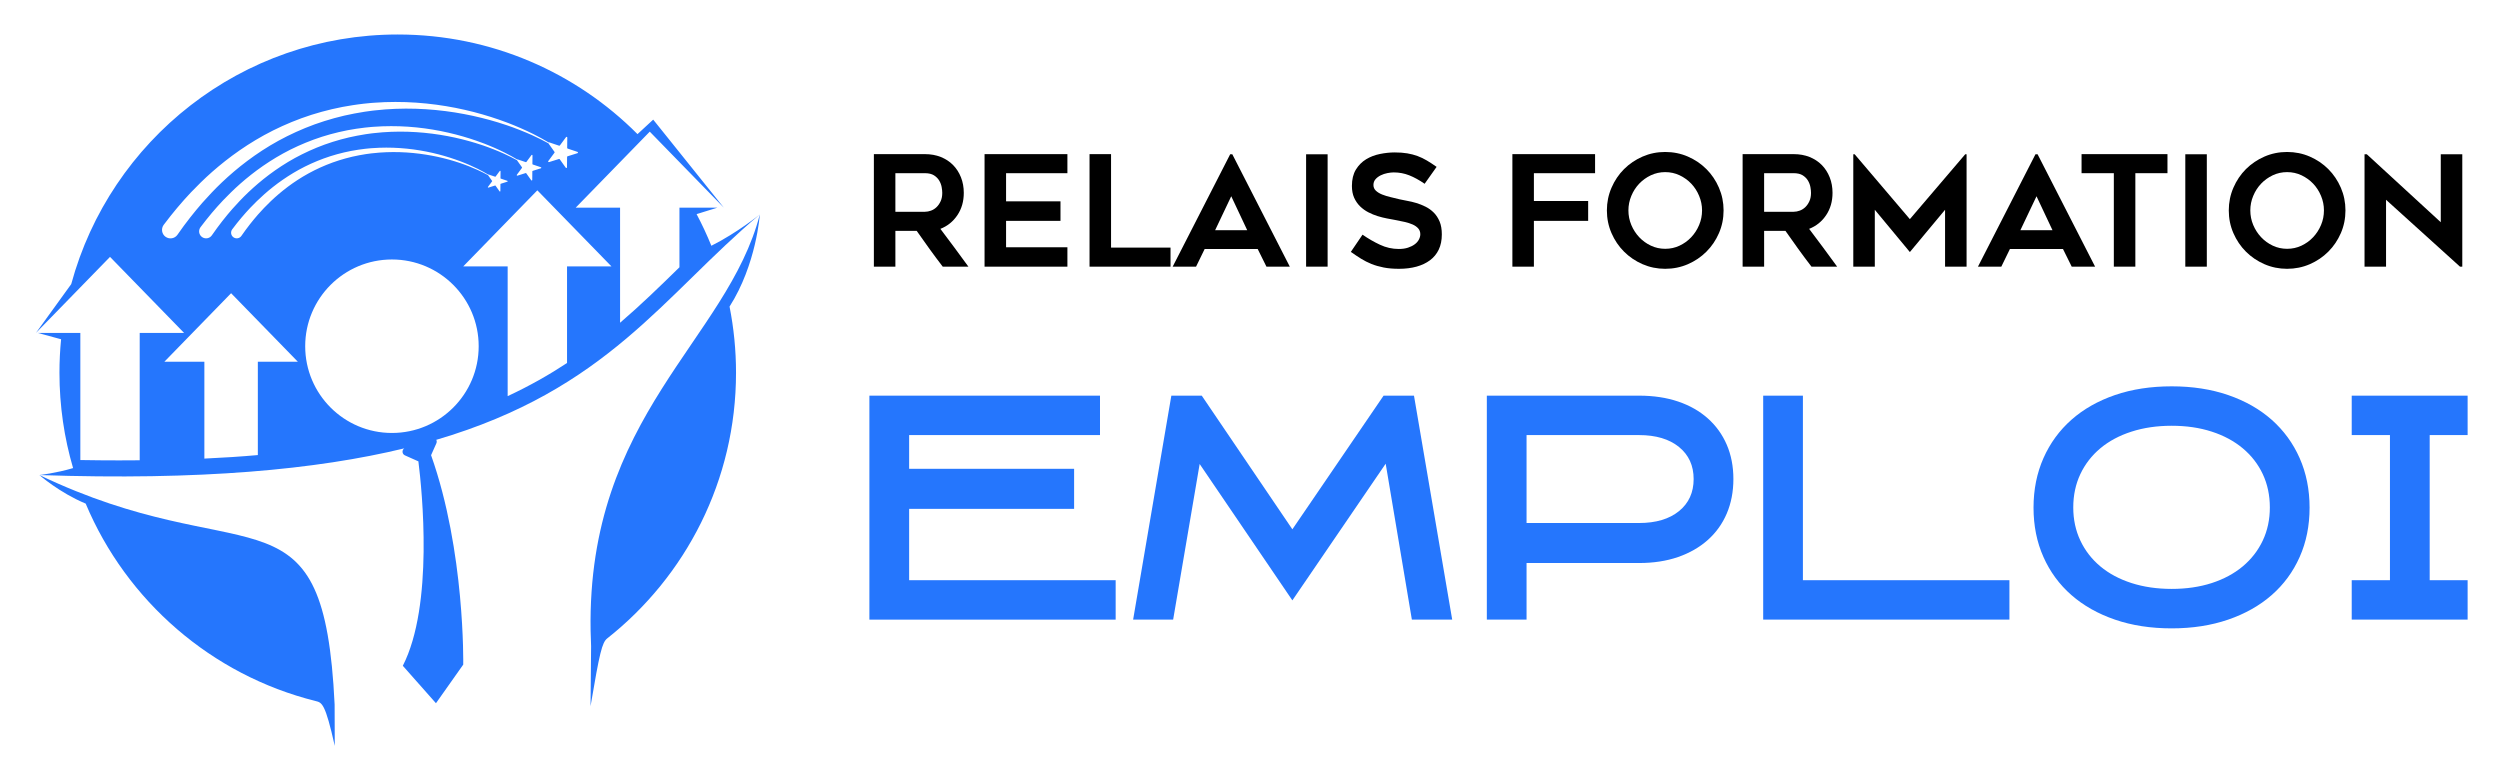
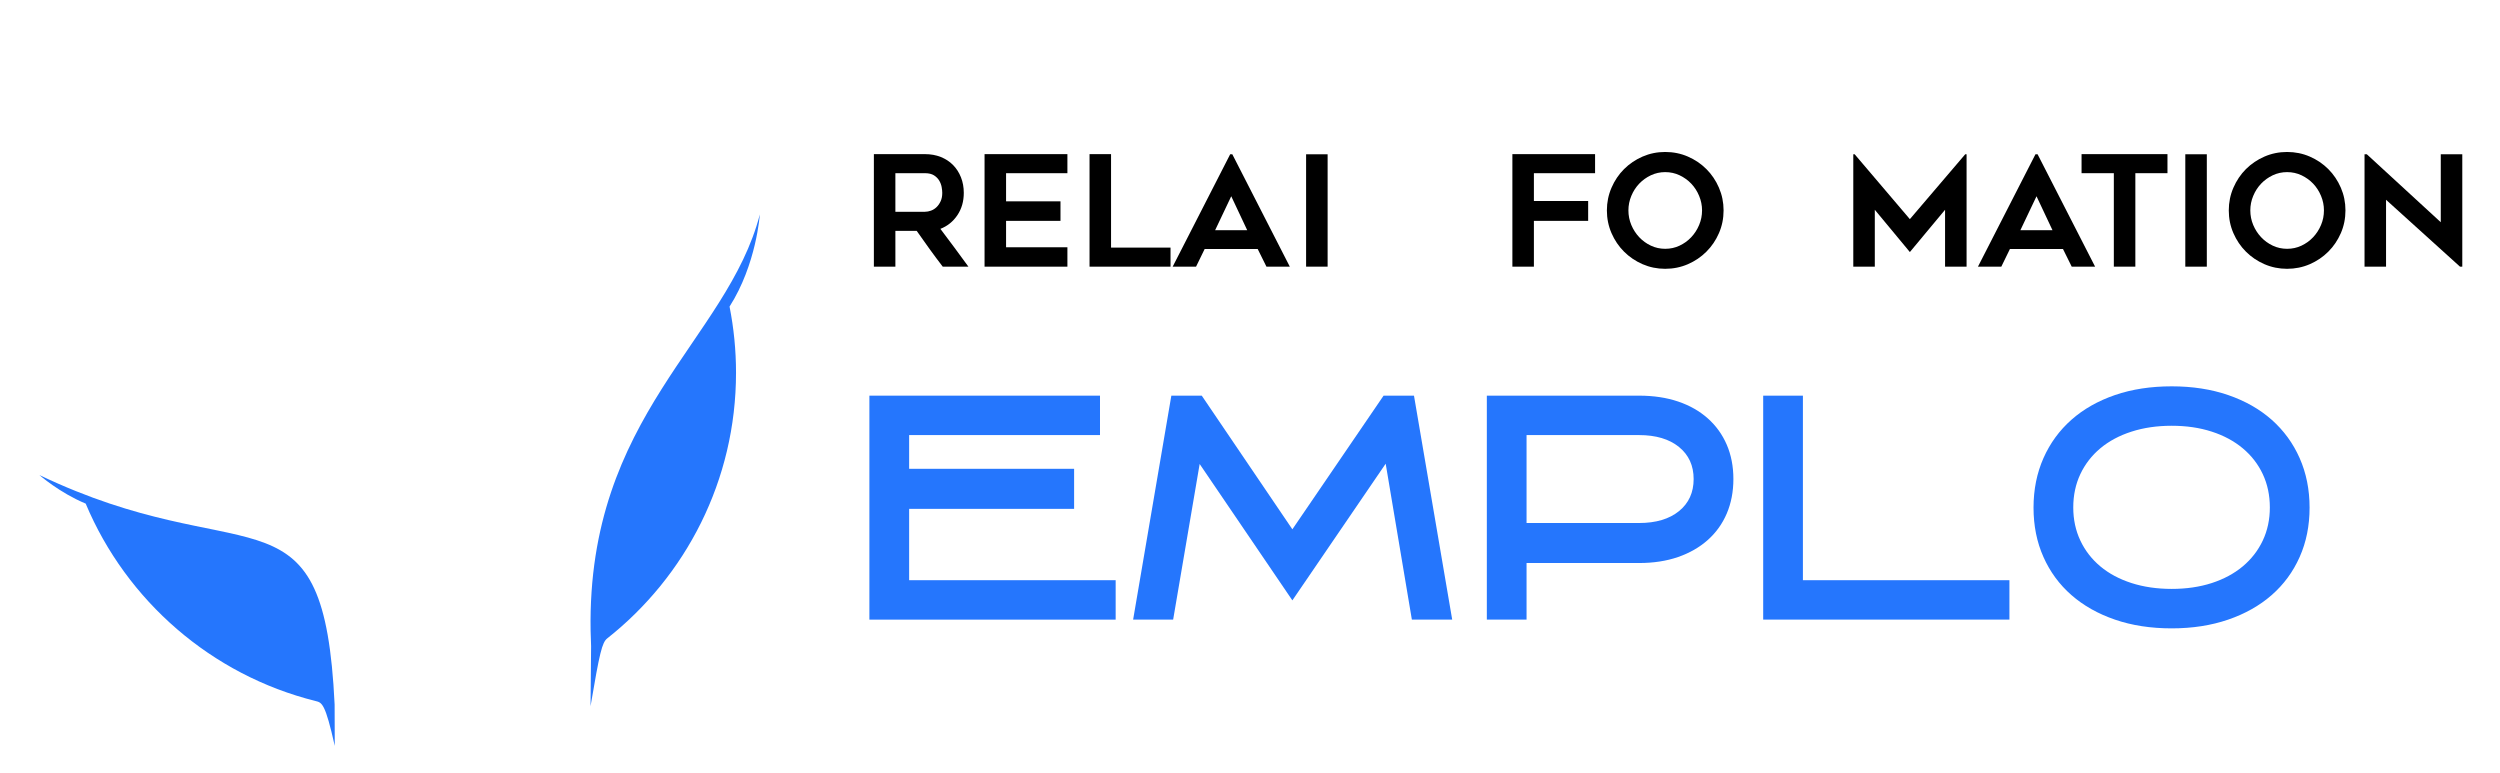
<svg xmlns="http://www.w3.org/2000/svg" version="1.1" id="Calque_1" x="0px" y="0px" width="236px" height="73px" viewBox="0 0 236 73" enable-background="new 0 0 236 73" xml:space="preserve">
  <g>
    <g id="XMLID_1502_">
      <path id="XMLID_1511_" fill="#2576FD" d="M31.601,70.412c-0.004-0.024-0.009-3.886-0.013-3.91    c-0.032-0.66-0.069-1.289-0.112-1.892c-1.358-19.08-8.674-10.644-27.758-19.766c0,0,1.891,1.665,4.37,2.696    c3.855,9.186,11.882,16.188,21.709,18.638C30.393,66.327,30.702,66.384,31.601,70.412z" />
      <path id="XMLID_1610_" fill="#2576FD" d="M71.728,20.242C68.645,32.153,55.421,39.19,55.753,59.53    c0.008,0.482,0.024,0.971,0.047,1.469c0.001,0.136-0.06,5.543-0.053,5.666c0.863-5.083,1.087-6.015,1.581-6.404    c7.401-5.849,12.153-14.903,12.153-25.071c0-2.138-0.211-4.226-0.611-6.248C71.411,24.962,71.728,20.242,71.728,20.242z" />
-       <path id="XMLID_1615_" fill="#2576FD" d="M65.758,20.213l1.957-0.607H64.14v5.625c-1.825,1.785-3.636,3.55-5.605,5.237V19.606    h-4.191l6.993-7.179l6.994,7.179l-6.669-8.314l-1.482,1.369c-5.783-5.809-13.787-9.405-22.632-9.405    c-14.74,0-27.145,9.987-30.824,23.563l-3.333,4.61l0,0l6.995-7.18l6.994,7.18h-4.192V43.45c-0.641,0.007-1.29,0.01-1.95,0.01    c0,0-0.002,0-0.004,0c-1.187,0-2.407-0.01-3.65-0.032v-12H3.566l2.201,0.598c-0.102,1.042-0.155,2.097-0.155,3.164    c0,3.124,0.45,6.143,1.287,8.997c-1.601,0.479-3.18,0.658-3.18,0.658c15.185,0.518,26.142-0.508,34.446-2.52    c-0.238,0.158-0.223,0.534,0.058,0.661l1.273,0.567c0.349,2.788,1.455,13.575-1.47,19.297l3.128,3.534l2.575-3.646    c0,0,0.186-10.699-3.036-19.769l0.5-1.121c0.052-0.116,0.041-0.234-0.009-0.329c16.174-4.753,21.412-13.59,30.543-21.277    c0,0-2.088,1.706-4.575,2.958C66.737,22.177,66.271,21.18,65.758,20.213z M17.357,21.313c-0.13,0.183-0.242,0.338-0.332,0.465    c-0.181,0.253-0.277,0.389-0.277,0.389c-0.256,0.36-0.756,0.444-1.117,0.188c-0.36-0.256-0.444-0.756-0.188-1.117    c0.005-0.007,0.012-0.017,0.018-0.024c0,0,0.102-0.132,0.292-0.378c0.094-0.124,0.212-0.275,0.351-0.454    c0.147-0.181,0.317-0.389,0.507-0.622c0.047-0.057,0.095-0.118,0.147-0.177c0.051-0.061,0.103-0.121,0.157-0.182    c0.107-0.125,0.219-0.254,0.337-0.39c0.059-0.067,0.117-0.138,0.18-0.205c0.063-0.069,0.127-0.139,0.193-0.21    c0.131-0.143,0.267-0.29,0.406-0.442c0.575-0.596,1.234-1.259,2-1.933c0.766-0.672,1.629-1.363,2.589-2.028    c0.961-0.665,2.015-1.304,3.153-1.875c1.139-0.568,2.355-1.071,3.624-1.478c1.271-0.401,2.589-0.716,3.923-0.914    c0.332-0.056,0.668-0.091,1.001-0.135c0.167-0.017,0.334-0.034,0.502-0.051c0.083-0.007,0.167-0.017,0.25-0.023l0.252-0.018    c0.667-0.053,1.335-0.073,1.996-0.075c1.323-0.003,2.622,0.093,3.866,0.258c0.622,0.083,1.23,0.188,1.823,0.302    c0.592,0.118,1.167,0.251,1.724,0.393c0.554,0.146,1.091,0.299,1.606,0.463c0.513,0.166,1.006,0.333,1.474,0.512    c0.059,0.022,0.117,0.043,0.174,0.065c0.058,0.022,0.115,0.046,0.172,0.068c0.113,0.046,0.226,0.09,0.338,0.134    c0.22,0.093,0.437,0.18,0.644,0.272c0.419,0.18,0.809,0.368,1.172,0.546c0.563,0.282,1.057,0.555,1.48,0.81    c0.016-0.01,0.034-0.014,0.053-0.007l0.932,0.313c0.026,0.01,0.055,0,0.072-0.022l0.585-0.789c0.037-0.05,0.116-0.022,0.115,0.04    l-0.01,0.981c0,0.028,0.017,0.053,0.043,0.062l0.932,0.313c0.059,0.021,0.058,0.103-0.002,0.122l-0.937,0.294    c-0.026,0.008-0.044,0.032-0.045,0.06l-0.009,0.983c-0.001,0.062-0.081,0.087-0.116,0.036l-0.57-0.801    c-0.016-0.022-0.044-0.032-0.071-0.024l-0.938,0.294c-0.059,0.019-0.107-0.049-0.07-0.098l0.586-0.79    c0.017-0.021,0.017-0.052,0.001-0.075l-0.57-0.801c-0.001-0.002-0.002-0.005-0.004-0.008c-0.435-0.24-0.942-0.498-1.52-0.759    c-0.369-0.164-0.762-0.335-1.184-0.498c-0.209-0.085-0.428-0.164-0.649-0.248c-0.113-0.039-0.226-0.079-0.34-0.12    c-0.057-0.02-0.114-0.04-0.172-0.061c-0.059-0.019-0.117-0.039-0.176-0.058c-0.469-0.16-0.964-0.307-1.478-0.452    c-0.515-0.143-1.051-0.273-1.604-0.397c-0.554-0.12-1.126-0.229-1.713-0.323c-0.588-0.09-1.19-0.172-1.805-0.229    c-1.228-0.117-2.504-0.163-3.794-0.111c-0.645,0.027-1.294,0.071-1.942,0.147l-0.243,0.027c-0.082,0.009-0.162,0.022-0.242,0.033    c-0.163,0.022-0.324,0.044-0.486,0.067c-0.322,0.054-0.646,0.102-0.966,0.167c-1.285,0.24-2.544,0.593-3.752,1.025    c-1.205,0.438-2.353,0.963-3.42,1.547c-1.067,0.586-2.051,1.236-2.942,1.904c-0.892,0.668-1.69,1.357-2.396,2.026    c-0.706,0.67-1.31,1.326-1.836,1.915c-0.128,0.15-0.252,0.296-0.372,0.437c-0.061,0.07-0.119,0.139-0.176,0.207    c-0.059,0.067-0.111,0.137-0.166,0.203c-0.106,0.134-0.209,0.261-0.308,0.384c-0.049,0.061-0.097,0.121-0.144,0.179    c-0.046,0.059-0.088,0.116-0.131,0.173C17.64,20.938,17.489,21.138,17.357,21.313z M49.271,15.787l-0.468-0.659    c-0.002-0.003-0.003-0.004-0.003-0.006c-0.358-0.198-0.776-0.409-1.251-0.625c-0.303-0.134-0.626-0.275-0.973-0.409    c-0.173-0.069-0.353-0.134-0.535-0.203c-0.093-0.033-0.186-0.065-0.279-0.099c-0.047-0.017-0.095-0.034-0.142-0.05    c-0.048-0.017-0.096-0.032-0.145-0.048c-0.387-0.131-0.794-0.252-1.217-0.372c-0.423-0.117-0.864-0.225-1.319-0.327    c-0.457-0.098-0.927-0.189-1.41-0.266c-0.484-0.074-0.979-0.141-1.484-0.188c-1.011-0.096-2.06-0.133-3.122-0.091    c-0.53,0.021-1.065,0.058-1.598,0.121l-0.2,0.021c-0.066,0.008-0.133,0.018-0.199,0.027c-0.133,0.019-0.267,0.037-0.399,0.055    c-0.265,0.045-0.531,0.083-0.794,0.138c-1.057,0.198-2.094,0.488-3.086,0.843c-0.991,0.36-1.935,0.793-2.814,1.272    c-0.877,0.483-1.687,1.018-2.42,1.567c-0.734,0.55-1.39,1.118-1.971,1.667c-0.58,0.55-1.078,1.09-1.51,1.574    c-0.106,0.124-0.208,0.244-0.307,0.359c-0.049,0.058-0.097,0.115-0.144,0.17c-0.048,0.056-0.092,0.114-0.136,0.168    c-0.088,0.109-0.173,0.215-0.253,0.314c-0.041,0.051-0.08,0.1-0.119,0.148c-0.038,0.048-0.072,0.096-0.107,0.142    c-0.139,0.185-0.264,0.349-0.372,0.492c-0.107,0.151-0.199,0.279-0.273,0.383c-0.148,0.208-0.228,0.319-0.228,0.319    c-0.211,0.297-0.623,0.365-0.919,0.155s-0.365-0.623-0.155-0.918c0.005-0.007,0.011-0.015,0.016-0.021c0,0,0.083-0.108,0.24-0.311    c0.078-0.102,0.174-0.227,0.289-0.373c0.121-0.149,0.26-0.32,0.417-0.511c0.039-0.047,0.078-0.097,0.12-0.147    c0.042-0.048,0.085-0.098,0.13-0.149c0.087-0.102,0.18-0.208,0.276-0.32c0.049-0.055,0.097-0.113,0.149-0.169    c0.052-0.057,0.104-0.114,0.159-0.172c0.107-0.117,0.219-0.238,0.334-0.364c0.472-0.49,1.015-1.035,1.644-1.589    c0.631-0.554,1.341-1.122,2.13-1.668c0.791-0.546,1.658-1.073,2.593-1.543c0.937-0.465,1.938-0.88,2.981-1.215    c1.044-0.33,2.128-0.589,3.226-0.753c0.274-0.044,0.55-0.075,0.824-0.11c0.138-0.014,0.276-0.027,0.414-0.041    c0.069-0.007,0.137-0.015,0.205-0.02l0.207-0.015c0.55-0.043,1.099-0.06,1.643-0.062c1.088-0.003,2.156,0.075,3.18,0.212    c0.512,0.068,1.012,0.155,1.5,0.249c0.486,0.096,0.96,0.206,1.417,0.323c0.457,0.12,0.898,0.246,1.321,0.38    c0.423,0.137,0.829,0.274,1.213,0.422c0.048,0.017,0.096,0.035,0.144,0.053c0.047,0.019,0.094,0.038,0.141,0.056    c0.094,0.037,0.187,0.074,0.278,0.11c0.181,0.077,0.36,0.148,0.531,0.224c0.344,0.149,0.664,0.303,0.964,0.45    c0.462,0.231,0.869,0.457,1.217,0.666c0.012-0.007,0.028-0.011,0.044-0.005l0.766,0.257c0.022,0.008,0.045,0,0.06-0.018    l0.481-0.649c0.031-0.041,0.096-0.019,0.095,0.033l-0.008,0.808c0,0.022,0.015,0.043,0.036,0.05l0.766,0.258    c0.049,0.017,0.048,0.085-0.001,0.101l-0.771,0.241c-0.021,0.007-0.037,0.027-0.037,0.05l-0.008,0.808    c-0.001,0.052-0.066,0.072-0.096,0.031l-0.469-0.659c-0.013-0.018-0.037-0.026-0.059-0.02l-0.771,0.242    c-0.049,0.016-0.088-0.042-0.058-0.083l0.482-0.648C49.284,15.83,49.284,15.805,49.271,15.787z M46.451,17.074l-0.378-0.532    c-0.002-0.001-0.002-0.003-0.003-0.005c-0.289-0.16-0.627-0.331-1.011-0.505c-0.245-0.108-0.507-0.223-0.787-0.332    c-0.139-0.056-0.284-0.107-0.432-0.164c-0.075-0.026-0.149-0.053-0.226-0.08c-0.038-0.014-0.076-0.027-0.115-0.041    c-0.039-0.013-0.078-0.026-0.116-0.039c-0.312-0.106-0.642-0.205-0.983-0.301c-0.343-0.095-0.7-0.182-1.067-0.265    c-0.369-0.079-0.749-0.152-1.139-0.214c-0.391-0.06-0.791-0.115-1.2-0.153c-0.817-0.077-1.666-0.108-2.524-0.074    c-0.429,0.018-0.86,0.047-1.291,0.098l-0.162,0.017c-0.054,0.007-0.108,0.016-0.162,0.022c-0.107,0.015-0.215,0.029-0.322,0.043    c-0.214,0.037-0.43,0.068-0.642,0.111c-0.855,0.161-1.693,0.395-2.494,0.682c-0.802,0.291-1.566,0.641-2.275,1.029    c-0.71,0.39-1.364,0.821-1.957,1.265c-0.593,0.445-1.124,0.904-1.593,1.349c-0.469,0.445-0.872,0.881-1.222,1.273    c-0.085,0.1-0.167,0.197-0.246,0.29c-0.041,0.046-0.079,0.092-0.118,0.138c-0.039,0.044-0.074,0.091-0.11,0.135    c-0.07,0.089-0.139,0.174-0.205,0.255c-0.033,0.041-0.064,0.081-0.095,0.119c-0.031,0.039-0.059,0.078-0.087,0.115    c-0.113,0.148-0.213,0.282-0.301,0.397c-0.086,0.122-0.162,0.225-0.222,0.31c-0.119,0.168-0.184,0.259-0.184,0.259    c-0.17,0.24-0.503,0.295-0.743,0.125c-0.24-0.17-0.295-0.504-0.125-0.743c0.004-0.005,0.009-0.012,0.012-0.016    c0,0,0.068-0.088,0.194-0.252c0.063-0.082,0.141-0.182,0.232-0.302c0.098-0.12,0.211-0.258,0.337-0.413    c0.032-0.038,0.064-0.079,0.098-0.119c0.034-0.04,0.069-0.079,0.104-0.12c0.072-0.083,0.147-0.168,0.225-0.26    c0.039-0.044,0.077-0.091,0.12-0.136c0.042-0.046,0.085-0.093,0.128-0.14c0.087-0.094,0.177-0.192,0.271-0.293    c0.382-0.396,0.821-0.837,1.33-1.285c0.509-0.448,1.083-0.908,1.722-1.349c0.639-0.442,1.34-0.868,2.096-1.247    c0.757-0.377,1.566-0.712,2.41-0.982c0.845-0.267,1.721-0.476,2.608-0.608c0.221-0.037,0.444-0.061,0.666-0.089    c0.111-0.012,0.223-0.022,0.333-0.034c0.056-0.005,0.112-0.011,0.167-0.016l0.168-0.011c0.444-0.035,0.888-0.049,1.327-0.051    c0.879-0.001,1.743,0.062,2.57,0.172c0.414,0.055,0.818,0.125,1.211,0.201c0.395,0.078,0.777,0.167,1.146,0.261    c0.37,0.097,0.726,0.199,1.068,0.308c0.341,0.11,0.669,0.222,0.98,0.34c0.039,0.015,0.078,0.029,0.116,0.044    c0.038,0.015,0.076,0.03,0.114,0.045c0.076,0.029,0.15,0.059,0.224,0.088c0.146,0.062,0.291,0.12,0.429,0.181    c0.279,0.121,0.537,0.244,0.78,0.364c0.374,0.187,0.703,0.369,0.984,0.538c0.01-0.006,0.021-0.009,0.035-0.004l0.619,0.208    c0.018,0.006,0.037,0,0.048-0.015l0.389-0.525c0.025-0.033,0.078-0.015,0.077,0.026l-0.006,0.653c0,0.019,0.011,0.035,0.029,0.041    l0.619,0.208c0.039,0.014,0.039,0.069,0,0.081l-0.623,0.196c-0.018,0.005-0.03,0.022-0.03,0.04l-0.007,0.653    c-0.001,0.041-0.053,0.058-0.077,0.024l-0.378-0.532c-0.011-0.016-0.03-0.022-0.047-0.017l-0.624,0.195    c-0.04,0.013-0.071-0.033-0.047-0.065l0.39-0.524C46.461,17.109,46.462,17.089,46.451,17.074z M24.34,34.146v8.813    c-1.601,0.142-3.281,0.252-5.048,0.332v-9.145h-3.774l6.298-6.467l6.299,6.467H24.34z M36.999,40.872    c-4.522,0-8.188-3.666-8.188-8.189c0-4.522,3.667-8.188,8.188-8.188c4.523,0,8.189,3.667,8.189,8.188    C45.188,37.206,41.522,40.872,36.999,40.872z M53.528,25.146v9.121c-1.69,1.114-3.537,2.164-5.605,3.128V25.146h-4.192l6.994-7.18    l6.995,7.18H53.528z" />
    </g>
    <g>
      <g>
        <path d="M84.525,25.172h-2.031V14.55h4.826c0.543,0,1.039,0.089,1.489,0.268c0.45,0.181,0.836,0.432,1.155,0.754     c0.319,0.325,0.57,0.711,0.749,1.162c0.179,0.45,0.269,0.94,0.269,1.473c0,0.803-0.201,1.503-0.604,2.104     c-0.402,0.6-0.937,1.031-1.605,1.292c0.893,1.179,1.774,2.37,2.646,3.569h-2.424c-0.424-0.552-0.838-1.108-1.244-1.669     c-0.405-0.562-0.81-1.132-1.215-1.713h-2.011V25.172z M84.525,19.991h2.793c0.182,0,0.373-0.036,0.57-0.108     c0.197-0.072,0.373-0.184,0.527-0.333c0.155-0.149,0.282-0.337,0.384-0.559c0.102-0.224,0.151-0.485,0.151-0.784     c0-0.155-0.02-0.338-0.057-0.552c-0.04-0.213-0.117-0.416-0.232-0.61c-0.115-0.193-0.28-0.357-0.491-0.493     c-0.214-0.134-0.497-0.203-0.853-0.203h-2.793V19.991z" />
        <path d="M94.973,16.349v2.655h5.137v1.844h-5.137v2.496h5.79v1.829h-7.821V14.55h7.821v1.799H94.973z" />
        <path d="M110.498,23.373v1.799h-7.646V14.55h2.031v8.823H110.498z" />
        <path d="M110.701,25.172l5.427-10.607h0.203l5.427,10.607h-2.205l-0.828-1.669h-5.004l-0.813,1.669H110.701z M114.707,21.733     h3.031l-1.509-3.207L114.707,21.733z" />
        <path d="M125.327,25.172h-2.031V14.565h2.031V25.172z" />
-         <path d="M127.519,23.778l1.104-1.625c0.53,0.368,1.081,0.686,1.646,0.95c0.565,0.267,1.158,0.4,1.776,0.4     c0.328,0,0.619-0.041,0.871-0.124c0.251-0.083,0.465-0.189,0.638-0.32c0.176-0.13,0.306-0.28,0.392-0.45     c0.088-0.168,0.131-0.335,0.131-0.5c0-0.213-0.065-0.394-0.195-0.545c-0.131-0.149-0.305-0.271-0.522-0.37     c-0.217-0.096-0.475-0.179-0.769-0.246c-0.296-0.069-0.604-0.13-0.921-0.189c-0.213-0.04-0.461-0.084-0.741-0.138     s-0.57-0.125-0.871-0.218c-0.299-0.091-0.595-0.213-0.885-0.362c-0.289-0.149-0.55-0.339-0.784-0.565     c-0.231-0.229-0.417-0.499-0.559-0.813c-0.139-0.314-0.209-0.684-0.209-1.11c0-0.619,0.125-1.134,0.376-1.545     c0.253-0.411,0.574-0.735,0.966-0.973c0.392-0.237,0.827-0.404,1.307-0.5c0.478-0.096,0.939-0.146,1.385-0.146     s0.842,0.029,1.189,0.087c0.349,0.059,0.674,0.143,0.973,0.254c0.301,0.112,0.593,0.251,0.878,0.421     c0.285,0.168,0.593,0.369,0.921,0.601l-1.131,1.597c-0.503-0.349-0.988-0.615-1.452-0.799c-0.464-0.183-0.952-0.275-1.466-0.275     c-0.174,0-0.371,0.022-0.595,0.065c-0.222,0.043-0.433,0.113-0.631,0.21c-0.197,0.098-0.362,0.22-0.493,0.371     c-0.13,0.149-0.195,0.332-0.195,0.543c0,0.213,0.077,0.392,0.231,0.538c0.155,0.144,0.353,0.266,0.595,0.362     s0.509,0.179,0.8,0.246c0.288,0.068,0.57,0.136,0.84,0.204c0.205,0.048,0.443,0.096,0.719,0.145     c0.276,0.048,0.562,0.115,0.855,0.203c0.296,0.088,0.588,0.203,0.878,0.349c0.291,0.144,0.55,0.332,0.777,0.559     c0.227,0.227,0.41,0.507,0.552,0.842c0.139,0.333,0.209,0.737,0.209,1.212c0,0.55-0.096,1.029-0.29,1.435     c-0.192,0.407-0.47,0.743-0.827,1.009c-0.357,0.267-0.783,0.468-1.276,0.604c-0.493,0.134-1.04,0.203-1.64,0.203     c-0.552,0-1.038-0.041-1.459-0.124c-0.419-0.083-0.805-0.193-1.153-0.333c-0.347-0.141-0.677-0.308-0.986-0.5     C128.166,24.224,127.847,24.01,127.519,23.778z" />
        <path d="M144.8,16.349v2.626h5.122v1.873H144.8v4.324h-2.031V14.55h7.806v1.799H144.8z" />
        <path d="M157.19,25.375c-0.754,0-1.464-0.146-2.132-0.435c-0.667-0.291-1.25-0.686-1.748-1.184     c-0.499-0.497-0.894-1.081-1.183-1.748c-0.29-0.667-0.437-1.383-0.437-2.148c0-0.754,0.146-1.468,0.437-2.14     c0.289-0.672,0.684-1.258,1.183-1.756c0.498-0.497,1.081-0.892,1.748-1.183c0.668-0.29,1.378-0.435,2.132-0.435     c0.766,0,1.48,0.145,2.148,0.435c0.667,0.291,1.25,0.686,1.748,1.183c0.498,0.498,0.894,1.084,1.183,1.756     c0.29,0.672,0.437,1.385,0.437,2.14c0,0.765-0.146,1.481-0.437,2.148c-0.289,0.667-0.685,1.251-1.183,1.748     c-0.498,0.498-1.081,0.894-1.748,1.184C158.671,25.229,157.956,25.375,157.19,25.375z M157.197,16.248     c-0.48,0-0.933,0.1-1.352,0.297c-0.422,0.2-0.787,0.462-1.102,0.791c-0.313,0.33-0.563,0.713-0.746,1.155     c-0.183,0.44-0.275,0.897-0.275,1.37c0,0.484,0.093,0.943,0.275,1.38c0.184,0.435,0.433,0.82,0.746,1.153     c0.314,0.333,0.68,0.6,1.102,0.797c0.419,0.199,0.871,0.297,1.352,0.297c0.483,0,0.936-0.098,1.354-0.297     c0.421-0.198,0.787-0.464,1.102-0.797c0.313-0.333,0.563-0.719,0.744-1.153c0.185-0.437,0.277-0.896,0.277-1.38     c0-0.473-0.093-0.93-0.277-1.37c-0.182-0.442-0.431-0.825-0.744-1.155c-0.314-0.328-0.681-0.591-1.102-0.791     C158.133,16.348,157.681,16.248,157.197,16.248z" />
-         <path d="M166.534,25.172h-2.031V14.55h4.826c0.543,0,1.04,0.089,1.49,0.268c0.45,0.181,0.835,0.432,1.154,0.754     c0.319,0.325,0.57,0.711,0.749,1.162c0.179,0.45,0.269,0.94,0.269,1.473c0,0.803-0.201,1.503-0.604,2.104     c-0.402,0.6-0.937,1.031-1.604,1.292c0.892,1.179,1.773,2.37,2.645,3.569h-2.423c-0.425-0.552-0.839-1.108-1.244-1.669     c-0.406-0.562-0.81-1.132-1.216-1.713h-2.011V25.172z M166.534,19.991h2.793c0.183,0,0.373-0.036,0.57-0.108     c0.198-0.072,0.373-0.184,0.528-0.333c0.154-0.149,0.281-0.337,0.383-0.559c0.102-0.224,0.151-0.485,0.151-0.784     c0-0.155-0.019-0.338-0.057-0.552c-0.04-0.213-0.117-0.416-0.232-0.61c-0.115-0.193-0.28-0.357-0.491-0.493     c-0.213-0.134-0.497-0.203-0.853-0.203h-2.793V19.991z" />
        <path d="M185.645,14.565v10.607h-2.031v-5.369l-3.323,3.99l-3.309-3.99v5.369h-2.031V14.565h0.131l5.209,6.123l5.225-6.123     H185.645z" />
        <path d="M186.719,25.172l5.428-10.607h0.202l5.428,10.607h-2.207l-0.826-1.669h-5.007l-0.813,1.669H186.719z M190.723,21.733     h3.033l-1.509-3.207L190.723,21.733z" />
        <path d="M204.609,16.349h-3.032v8.823h-2.031v-8.823h-3.047V14.55h8.11V16.349z" />
        <path d="M208.324,25.172h-2.031V14.565h2.031V25.172z" />
        <path d="M215.898,25.375c-0.755,0-1.466-0.146-2.133-0.435c-0.669-0.291-1.251-0.686-1.75-1.184     c-0.498-0.497-0.892-1.081-1.182-1.748c-0.291-0.667-0.436-1.383-0.436-2.148c0-0.754,0.145-1.468,0.436-2.14     c0.29-0.672,0.684-1.258,1.182-1.756c0.499-0.497,1.081-0.892,1.75-1.183c0.667-0.29,1.378-0.435,2.133-0.435     c0.763,0,1.479,0.145,2.146,0.435c0.668,0.291,1.251,0.686,1.749,1.183c0.498,0.498,0.892,1.084,1.183,1.756     c0.29,0.672,0.435,1.385,0.435,2.14c0,0.765-0.145,1.481-0.435,2.148c-0.291,0.667-0.685,1.251-1.183,1.748     c-0.498,0.498-1.081,0.894-1.749,1.184C217.378,25.229,216.661,25.375,215.898,25.375z M215.905,16.248     c-0.483,0-0.936,0.1-1.354,0.297c-0.419,0.2-0.787,0.462-1.1,0.791c-0.314,0.33-0.563,0.713-0.746,1.155     c-0.184,0.44-0.275,0.897-0.275,1.37c0,0.484,0.092,0.943,0.275,1.38c0.184,0.435,0.432,0.82,0.746,1.153     c0.313,0.333,0.681,0.6,1.1,0.797c0.419,0.199,0.871,0.297,1.354,0.297c0.482,0,0.933-0.098,1.354-0.297     c0.42-0.198,0.786-0.464,1.101-0.797c0.314-0.333,0.562-0.719,0.745-1.153c0.185-0.437,0.275-0.896,0.275-1.38     c0-0.473-0.091-0.93-0.275-1.37c-0.184-0.442-0.431-0.825-0.745-1.155c-0.314-0.328-0.681-0.591-1.101-0.791     C216.838,16.348,216.388,16.248,215.905,16.248z" />
        <path d="M232.223,25.172l-6.98-6.313v6.313h-2.031V14.565h0.218l6.979,6.414v-6.414h2.031v10.607H232.223z" />
      </g>
      <g>
        <path fill="#2576FD" d="M101.396,48.036H85.823v6.735h19.495v3.722H82.071V37.35h21.769v3.721H85.823v3.184h15.573V48.036z" />
        <path fill="#2576FD" d="M133.48,37.35l3.608,21.143h-3.807l-2.473-14.721L122,56.675l-8.752-12.874l-2.503,14.691h-3.778     l3.608-21.143h2.87L122,49.967l8.61-12.617H133.48z" />
        <path fill="#2576FD" d="M144.107,58.493h-3.75V37.35h14.379c1.365,0,2.59,0.186,3.68,0.555s2.022,0.898,2.8,1.592     c0.776,0.689,1.373,1.518,1.791,2.486c0.415,0.965,0.625,2.045,0.625,3.239c0,1.193-0.21,2.277-0.625,3.254     c-0.418,0.976-1.016,1.81-1.795,2.5c-0.776,0.692-1.711,1.228-2.803,1.607c-1.091,0.378-2.32,0.566-3.685,0.566h-10.617V58.493z      M144.107,49.372h10.621c1.593,0,2.851-0.375,3.771-1.123c0.92-0.749,1.381-1.758,1.381-3.026c0-1.27-0.461-2.279-1.381-3.026     c-0.921-0.75-2.179-1.125-3.771-1.125h-10.621V49.372z" />
        <path fill="#2576FD" d="M189.69,58.493h-23.245V37.35h3.75v17.421h19.495V58.493z" />
        <path fill="#2576FD" d="M205.008,59.318c-1.97,0-3.755-0.274-5.356-0.825c-1.601-0.55-2.97-1.321-4.106-2.316     c-1.138-0.993-2.018-2.19-2.643-3.593c-0.626-1.402-0.938-2.956-0.938-4.661c0-1.707,0.313-3.264,0.938-4.678     c0.625-1.41,1.505-2.615,2.643-3.621c1.137-1.004,2.506-1.78,4.106-2.331c1.602-0.55,3.387-0.823,5.356-0.823     c1.952,0,3.728,0.273,5.329,0.823c1.6,0.55,2.97,1.327,4.107,2.331c1.136,1.006,2.018,2.211,2.642,3.621     c0.625,1.414,0.938,2.971,0.938,4.678c0,1.705-0.313,3.259-0.938,4.661c-0.624,1.402-1.506,2.6-2.642,3.593     c-1.138,0.995-2.508,1.767-4.107,2.316C208.735,59.043,206.96,59.318,205.008,59.318z M205.008,40.192     c-1.382,0-2.646,0.184-3.793,0.554c-1.146,0.367-2.128,0.894-2.942,1.573c-0.814,0.681-1.443,1.494-1.889,2.439     c-0.445,0.947-0.668,1.995-0.668,3.148c0,1.136,0.223,2.176,0.668,3.121s1.074,1.758,1.889,2.44     c0.814,0.681,1.796,1.204,2.942,1.574c1.146,0.367,2.411,0.552,3.793,0.552c1.383,0,2.643-0.185,3.78-0.552     c1.137-0.37,2.112-0.894,2.927-1.574c0.814-0.683,1.445-1.495,1.891-2.44s0.667-1.985,0.667-3.121     c0-1.153-0.222-2.201-0.667-3.148c-0.445-0.945-1.076-1.759-1.891-2.439c-0.814-0.68-1.79-1.206-2.927-1.573     C207.65,40.375,206.391,40.192,205.008,40.192z" />
-         <path fill="#2576FD" d="M232.944,58.493h-10.942v-3.722h3.609v-13.7h-3.609V37.35h10.942v3.721h-3.581v13.7h3.581V58.493z" />
      </g>
    </g>
  </g>
</svg>